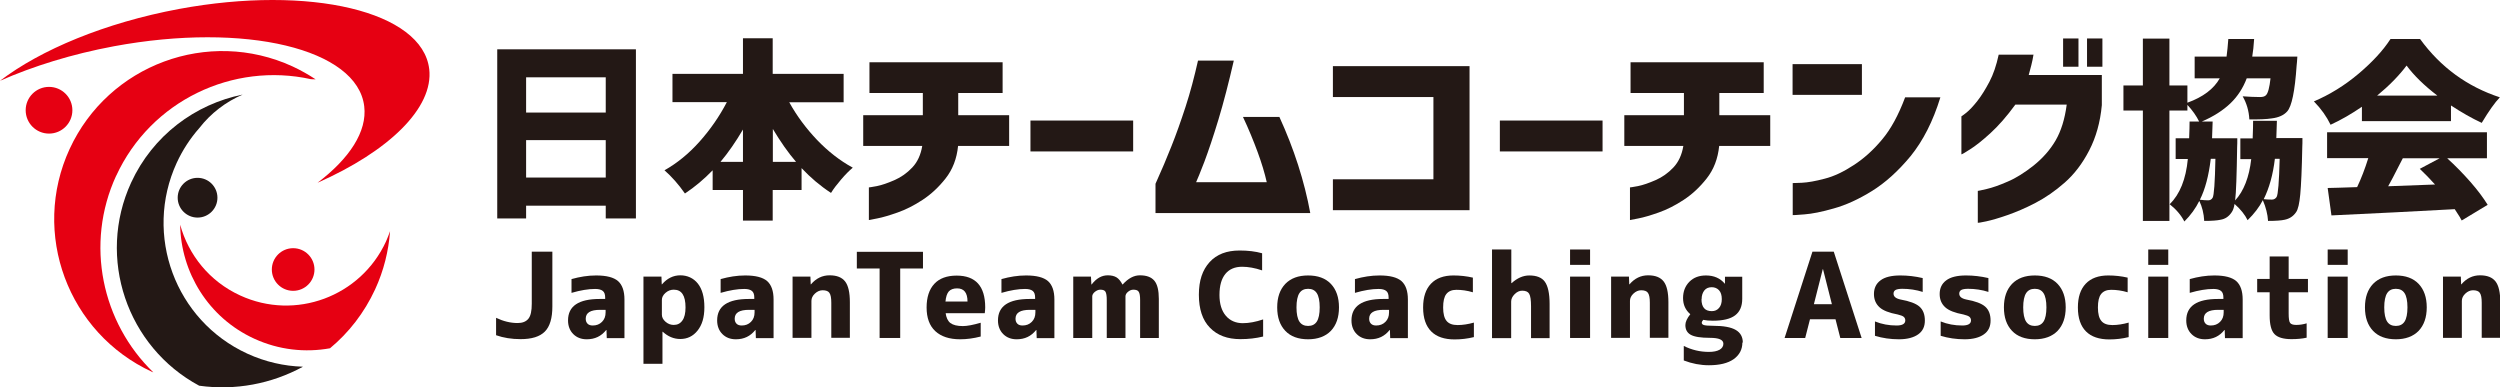
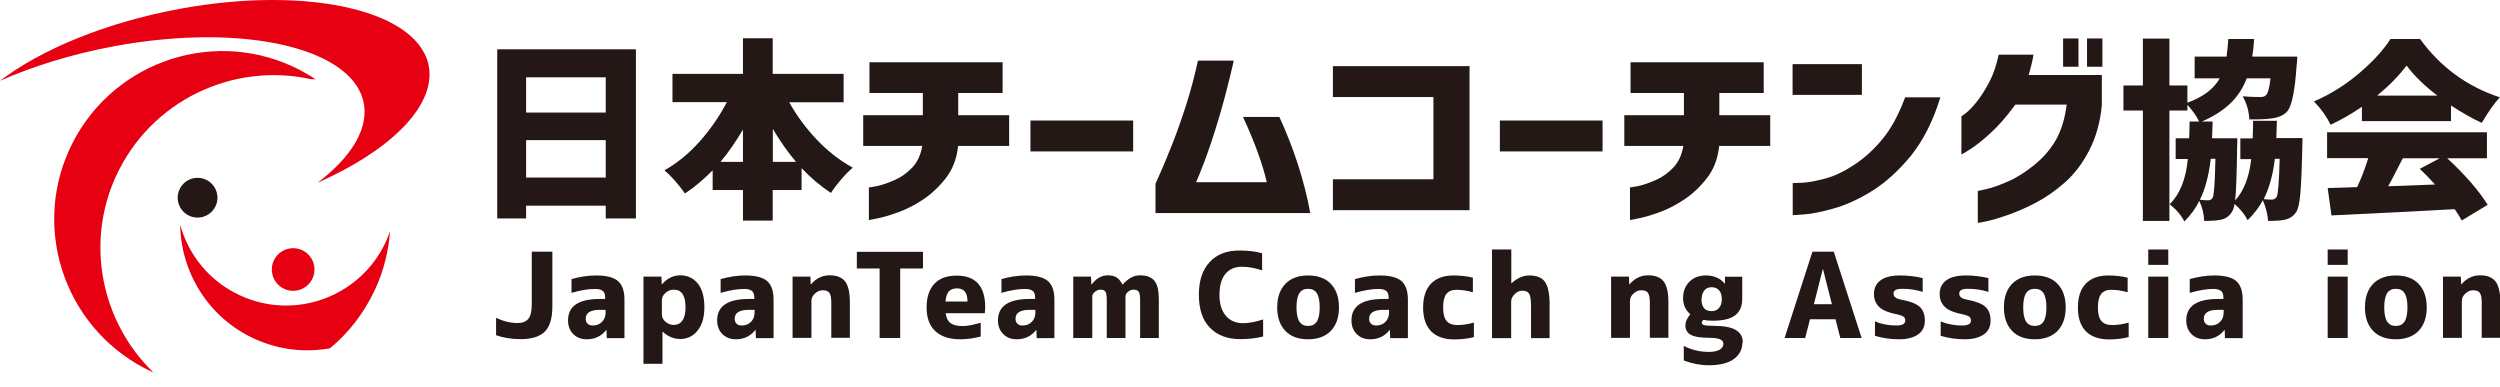
<svg xmlns="http://www.w3.org/2000/svg" id="_レイヤー_2" viewBox="0 0 172.35 26.7">
  <defs>
    <style>.cls-1{fill:#e60012;}.cls-2{fill:#231815;}</style>
  </defs>
  <g id="design">
    <path class="cls-2" d="M34.28,3.4h9.56v11.66h-2.08v-.88h-5.49v.88h-1.99V3.4ZM41.76,5.33h-5.49v2.43h5.49v-2.43ZM36.27,12.24h5.49v-2.58h-5.49v2.58Z" />
    <path class="cls-2" d="M58.17,7.05h-3.76c.52.94,1.16,1.8,1.92,2.6.76.79,1.58,1.43,2.46,1.91-.24.2-.51.47-.8.81-.29.34-.53.65-.7.93-.75-.49-1.42-1.06-2.03-1.71v1.51h-1.99v2.11h-2.05v-2.11h-2.09v-1.36c-.59.61-1.22,1.14-1.91,1.6-.44-.63-.91-1.16-1.41-1.6.87-.49,1.68-1.15,2.42-1.98.74-.83,1.37-1.74,1.88-2.72h-3.75v-1.95h4.86v-2.45h2.05v2.45h4.89v1.95ZM49.67,11.16h1.55v-2.23c-.5.85-1.02,1.6-1.55,2.23ZM53.28,11.16h1.6c-.55-.64-1.08-1.4-1.6-2.27v2.27Z" />
    <path class="cls-2" d="M59.51,10.06v-2.12h4.11v-1.53h-3.68v-2.12h9.18v2.12h-3.06v1.53h3.51v2.12h-3.52c-.09.89-.38,1.63-.86,2.24-.48.61-1.01,1.1-1.59,1.48-.58.38-1.15.67-1.72.87-.57.2-1.04.34-1.41.41s-.56.11-.57.11v-2.25s.2-.02.55-.09c.35-.07.75-.21,1.21-.41.46-.2.87-.49,1.23-.87.36-.38.59-.88.69-1.49h-4.06Z" />
    <path class="cls-2" d="M71.04,10.44v-2.13h7.08v2.13h-7.08Z" />
    <path class="cls-2" d="M85.06,4.17c-.35,1.52-.7,2.88-1.06,4.07s-.69,2.16-.97,2.91c-.29.75-.48,1.22-.57,1.41h4.87c-.14-.62-.35-1.32-.63-2.08-.28-.76-.61-1.57-1.01-2.42h2.51c.5,1.09.93,2.19,1.29,3.31s.64,2.23.84,3.32h-10.67v-2.02c.42-.93.79-1.8,1.1-2.59.32-.8.64-1.7.97-2.71s.61-2.08.86-3.19h2.47Z" />
    <path class="cls-2" d="M91.89,6.69v-2.13h9.42v9.93h-9.42v-2.13h6.93v-5.67h-6.93Z" />
    <path class="cls-2" d="M103.4,10.44v-2.13h7.08v2.13h-7.08Z" />
    <path class="cls-2" d="M111.98,10.06v-2.12h4.11v-1.53h-3.68v-2.12h9.18v2.12h-3.06v1.53h3.51v2.12h-3.52c-.09.89-.38,1.63-.86,2.24-.48.61-1.01,1.1-1.59,1.48-.58.38-1.15.67-1.72.87-.57.2-1.04.34-1.41.41s-.56.11-.57.11v-2.25s.2-.02.55-.09c.35-.07.75-.21,1.21-.41.46-.2.87-.49,1.23-.87.36-.38.59-.88.69-1.49h-4.06Z" />
    <path class="cls-2" d="M123.58,6.54v-2.12h4.78v2.12h-4.78ZM133.77,6.71c-.51,1.66-1.2,3-2.05,4.05-.86,1.04-1.75,1.84-2.67,2.41-.92.57-1.8.97-2.63,1.2-.83.24-1.5.37-2.03.41-.53.04-.79.06-.8.05v-2.21s.22,0,.63-.02.93-.11,1.57-.28c.64-.16,1.31-.48,2.01-.94.71-.46,1.36-1.05,1.95-1.76.6-.71,1.13-1.68,1.59-2.91h2.44Z" />
    <path class="cls-2" d="M140.19,3.76c-.04.25-.09.5-.15.73-.06.24-.12.46-.18.68h5.04v2.08c-.11,1.18-.4,2.21-.87,3.12s-1.03,1.64-1.69,2.22-1.33,1.04-2.02,1.4-1.33.63-1.93.84c-.6.21-1.09.35-1.46.43-.38.08-.57.11-.58.1v-2.2s.21-.03.61-.13c.39-.09.88-.26,1.45-.51.57-.24,1.17-.62,1.79-1.11.62-.5,1.13-1.07,1.51-1.72s.64-1.48.77-2.48h-3.54c-.59.81-1.17,1.47-1.73,1.98-.56.51-1.03.88-1.4,1.11-.37.24-.57.35-.59.34v-2.62s.13-.08.34-.25.47-.44.76-.81c.29-.37.56-.81.83-1.32s.48-1.13.64-1.87h2.42ZM142.23,4.6v-1.95h1.06v1.95h-1.06ZM143.88,4.6v-1.95h1.06v1.95h-1.06Z" />
    <path class="cls-2" d="M156.94,9.52h1.79c0,.28,0,.47-.01.59-.03,1.56-.08,2.65-.14,3.29-.06.63-.15,1.04-.29,1.23-.19.28-.45.45-.79.52-.22.05-.6.08-1.14.08-.03-.46-.15-.94-.36-1.43-.24.47-.59.93-1.05,1.38-.18-.37-.48-.75-.9-1.12-.04.26-.11.46-.21.59-.19.28-.44.45-.76.5-.22.05-.6.08-1.12.08-.03-.51-.14-.97-.34-1.38-.25.51-.59.98-1.03,1.42-.23-.45-.57-.84-1.01-1.19.7-.69,1.12-1.73,1.25-3.12h-.84v-1.43h.93c.02-.48.03-.87.03-1.15h.66c-.19-.39-.46-.77-.81-1.15v.39h-1.24v7.61h-1.83v-7.61h-1.34v-1.73h1.34v-3.23h1.83v3.23h1.24v1.19c1.08-.39,1.82-.95,2.23-1.68h-1.73v-1.5h2.2c.05-.38.09-.78.12-1.21h1.78c-.03.46-.07.86-.13,1.21h3.11c-.02.28-.03.48-.05.62-.12,1.77-.34,2.82-.65,3.16-.23.26-.58.42-1.05.48-.38.06-.9.08-1.56.07-.03-.59-.19-1.12-.46-1.59.44.03.84.05,1.2.05.19,0,.33-.04.41-.13.14-.14.24-.53.31-1.16h-1.64c-.25.66-.62,1.24-1.12,1.72s-1.16.91-1.98,1.26h.75c-.03.73-.04,1.12-.04,1.15h1.74c0,.27,0,.46-.01.58-.03,1.95-.07,3.18-.14,3.71.6-.65.97-1.61,1.11-2.85h-.75v-1.43h.85c.02-.52.03-.92.03-1.21h1.64c-.03.78-.04,1.18-.04,1.21ZM152.73,10.95h-.32c-.14,1.17-.39,2.11-.75,2.82.24.03.43.04.57.04s.24-.06.31-.18c.09-.15.16-1.05.19-2.67ZM157.15,10.95h-.32c-.13,1.09-.39,2.02-.77,2.78.15.02.34.03.57.03.13,0,.24-.06.32-.18.1-.17.17-1.05.21-2.62Z" />
    <path class="cls-2" d="M162.83,8.34v-.98c-.7.48-1.42.9-2.16,1.24-.27-.56-.65-1.1-1.15-1.61,1.08-.46,2.11-1.09,3.07-1.9.96-.81,1.7-1.61,2.21-2.4h2.04c1.42,1.95,3.25,3.28,5.5,4.02-.34.35-.76.94-1.25,1.76-.69-.32-1.39-.72-2.12-1.2v1.08h-6.15ZM171.45,10.91h-2.74c.56.51,1.09,1.05,1.6,1.63.51.58.9,1.11,1.19,1.58l-1.79,1.08c-.03-.08-.19-.34-.48-.78-2.69.15-5.52.29-8.5.43l-.26-1.89c.32,0,.99-.03,2.03-.06.28-.59.54-1.26.77-2h-2.84v-1.78h11.02v1.78ZM163.88,6.59h4.15c-.9-.69-1.61-1.38-2.12-2.07-.52.69-1.19,1.38-2.03,2.07ZM168.22,10.91h-2.57c-.08.15-.18.35-.32.62s-.26.51-.37.72c-.11.21-.22.41-.32.59.46-.02,1.54-.06,3.23-.12-.35-.39-.7-.75-1.05-1.08l1.39-.74Z" />
    <path class="cls-2" d="M34.2,23.11v-1.2c.5.24,1,.36,1.49.36.33,0,.58-.1.74-.3.16-.2.23-.54.23-1.03v-3.59h1.42v3.78c0,.8-.17,1.38-.52,1.73-.35.35-.9.52-1.67.52-.62,0-1.18-.09-1.69-.27Z" />
    <path class="cls-2" d="M41.1,18.99c.71,0,1.21.13,1.51.39.29.26.44.68.44,1.27v2.66h-1.22l-.02-.56h-.02c-.34.43-.78.64-1.34.64-.38,0-.69-.12-.93-.36s-.36-.56-.36-.94c0-.99.73-1.48,2.19-1.48h.37v-.1c0-.21-.05-.36-.16-.45-.11-.09-.28-.14-.53-.14-.47,0-1.01.09-1.63.27v-.95c.57-.16,1.13-.25,1.69-.25ZM41.74,21.36h-.37c-.66,0-.99.2-.99.61,0,.15.04.26.13.35.08.08.2.12.35.12.26,0,.47-.08.64-.25s.25-.38.25-.66v-.17Z" />
    <path class="cls-2" d="M44.35,19.07h1.25l.02.53h.02c.35-.41.78-.62,1.26-.62s.91.19,1.21.57c.3.38.45.92.45,1.63s-.16,1.22-.47,1.61c-.31.39-.71.58-1.19.58-.45,0-.85-.17-1.21-.5h-.02v2.21h-1.31v-6.02ZM47.26,21.19c0-.82-.27-1.22-.81-1.22-.21,0-.4.07-.57.22s-.25.31-.25.49v1.01c0,.18.08.34.25.49s.36.22.57.22c.25,0,.45-.1.59-.3.15-.2.22-.51.22-.91Z" />
    <path class="cls-2" d="M51.38,18.99c.71,0,1.21.13,1.51.39.29.26.44.68.44,1.27v2.66h-1.22l-.02-.56h-.02c-.34.43-.78.64-1.34.64-.38,0-.69-.12-.93-.36s-.36-.56-.36-.94c0-.99.73-1.48,2.19-1.48h.37v-.1c0-.21-.05-.36-.16-.45-.11-.09-.28-.14-.53-.14-.47,0-1.01.09-1.63.27v-.95c.57-.16,1.13-.25,1.69-.25ZM52.01,21.36h-.37c-.66,0-.99.2-.99.61,0,.15.04.26.13.35.08.08.2.12.35.12.26,0,.47-.08.64-.25s.25-.38.25-.66v-.17Z" />
    <path class="cls-2" d="M54.62,19.07h1.25l.02.53h.02c.35-.41.78-.62,1.28-.62s.85.14,1.07.42c.22.28.33.76.33,1.43v2.46h-1.28v-2.42c0-.33-.04-.55-.13-.68-.08-.12-.24-.18-.47-.18-.19,0-.37.08-.53.23s-.24.32-.24.5v2.55h-1.3v-4.23Z" />
    <path class="cls-2" d="M63.63,17.36v1.15h-1.57v4.79h-1.42v-4.79h-1.57v-1.15h4.56Z" />
    <path class="cls-2" d="M65.19,21.57c.04.32.15.56.33.7.19.14.47.21.86.21.3,0,.71-.08,1.23-.23v.95c-.5.13-.97.19-1.42.19-.74,0-1.31-.19-1.71-.56s-.6-.92-.6-1.63.18-1.25.53-1.63.87-.57,1.54-.57c1.31,0,1.97.73,1.97,2.19,0,.11-.01.24-.03.4h-2.71ZM65.19,20.79h1.51c0-.61-.24-.91-.72-.91-.25,0-.44.07-.57.21-.12.14-.2.37-.23.71Z" />
    <path class="cls-2" d="M70.74,18.99c.71,0,1.21.13,1.51.39.29.26.44.68.44,1.27v2.66h-1.22l-.02-.56h-.02c-.34.43-.78.64-1.34.64-.38,0-.69-.12-.93-.36s-.36-.56-.36-.94c0-.99.73-1.48,2.19-1.48h.37v-.1c0-.21-.05-.36-.16-.45-.11-.09-.28-.14-.53-.14-.47,0-1.01.09-1.63.27v-.95c.57-.16,1.13-.25,1.69-.25ZM71.37,21.36h-.37c-.66,0-.99.2-.99.61,0,.15.04.26.13.35.08.08.2.12.35.12.26,0,.47-.08.64-.25s.25-.38.25-.66v-.17Z" />
    <path class="cls-2" d="M73.99,19.07h1.22l.03.54h.02c.32-.42.69-.63,1.11-.63.25,0,.45.05.6.14.15.09.29.26.41.49h.02c.38-.42.77-.63,1.18-.63.46,0,.79.12,1,.37.21.25.31.67.31,1.26v2.69h-1.29v-2.61c0-.29-.03-.48-.1-.58-.06-.1-.19-.14-.37-.14-.13,0-.25.05-.37.15-.12.1-.17.21-.17.31v2.87h-1.29v-2.61c0-.29-.03-.48-.09-.58-.06-.1-.18-.14-.36-.14-.12,0-.24.05-.37.15-.12.1-.18.21-.18.31v2.87h-1.31v-4.23Z" />
    <path class="cls-2" d="M84.07,20.33c0,.62.15,1.1.44,1.44.29.34.69.51,1.17.51.43,0,.9-.09,1.4-.26v1.18c-.49.12-1.01.18-1.57.18-.89,0-1.59-.26-2.1-.79-.51-.52-.76-1.28-.76-2.27s.25-1.71.74-2.25c.49-.54,1.18-.8,2.07-.8.57,0,1.09.06,1.55.19v1.18c-.5-.17-.96-.25-1.38-.25-.49,0-.88.16-1.15.49s-.41.81-.41,1.44Z" />
    <path class="cls-2" d="M88.61,19.57c.38-.39.9-.58,1.57-.58s1.2.19,1.57.58c.37.39.56.93.56,1.62s-.19,1.23-.56,1.62c-.37.38-.9.58-1.57.58s-1.2-.19-1.57-.58-.56-.92-.56-1.62.19-1.23.56-1.62ZM89.58,22.17c.13.2.33.3.6.3s.47-.1.6-.3c.13-.2.2-.53.2-.98s-.07-.78-.2-.98c-.13-.2-.33-.3-.6-.3s-.47.1-.6.3c-.13.2-.2.53-.2.98s.07.78.2.98Z" />
    <path class="cls-2" d="M95.11,18.99c.71,0,1.21.13,1.51.39.29.26.44.68.44,1.27v2.66h-1.22l-.02-.56h-.02c-.34.43-.78.64-1.34.64-.38,0-.69-.12-.93-.36s-.36-.56-.36-.94c0-.99.73-1.48,2.19-1.48h.37v-.1c0-.21-.05-.36-.16-.45-.11-.09-.28-.14-.53-.14-.47,0-1.01.09-1.63.27v-.95c.57-.16,1.13-.25,1.69-.25ZM95.75,21.36h-.37c-.66,0-.99.2-.99.61,0,.15.04.26.13.35.08.08.2.12.35.12.26,0,.47-.08.64-.25s.25-.38.25-.66v-.17Z" />
    <path class="cls-2" d="M98.11,21.19c0-.71.18-1.25.54-1.63s.88-.57,1.55-.57c.46,0,.91.05,1.34.15v1.01c-.4-.12-.78-.17-1.14-.17-.31,0-.54.1-.69.29s-.22.5-.22.93.08.74.24.93c.16.19.41.28.76.28s.73-.06,1.12-.17v1c-.44.11-.89.16-1.33.16-.7,0-1.24-.18-1.61-.55-.37-.37-.56-.92-.56-1.64Z" />
    <path class="cls-2" d="M104.19,17.2v2.32h.02c.39-.35.79-.53,1.22-.53.5,0,.86.14,1.07.43s.33.79.33,1.53v2.36h-1.28v-2.19c0-.43-.04-.72-.13-.87-.08-.14-.24-.21-.48-.21-.19,0-.36.08-.52.24s-.24.33-.24.51v2.52h-1.32v-6.11h1.32Z" />
-     <path class="cls-2" d="M108.24,18.26v-1.06h1.38v1.06h-1.38ZM108.24,23.3v-4.23h1.38v4.23h-1.38Z" />
    <path class="cls-2" d="M111.05,19.07h1.25l.02.53h.02c.35-.41.78-.62,1.28-.62s.85.14,1.07.42c.22.28.33.76.33,1.43v2.46h-1.28v-2.42c0-.33-.04-.55-.13-.68-.08-.12-.24-.18-.47-.18-.19,0-.37.08-.53.23s-.24.32-.24.5v2.55h-1.3v-4.23Z" />
    <path class="cls-2" d="M120.12,23.61c0,.48-.2.86-.6,1.15-.4.28-.97.42-1.71.42-.58,0-1.16-.11-1.73-.33v-1c.54.27,1.12.41,1.73.41.32,0,.56-.05.74-.15.17-.1.26-.24.26-.41,0-.28-.31-.41-.93-.41s-1.07-.07-1.32-.21-.37-.36-.37-.67c0-.21.11-.46.34-.75-.33-.28-.5-.65-.5-1.11s.15-.84.44-1.13.67-.43,1.14-.43c.55,0,.98.19,1.29.56h.02v-.47h1.19v1.52c0,.51-.16.89-.49,1.14s-.84.37-1.54.37c-.25,0-.47-.02-.66-.06-.07.08-.1.15-.1.2,0,.07.05.13.15.16.1.03.31.05.64.05.72,0,1.24.1,1.56.29s.48.48.48.87ZM117.3,20.62c0,.56.24.83.71.83.21,0,.37-.07.5-.22.13-.15.19-.35.19-.61s-.06-.47-.19-.61c-.13-.14-.3-.21-.5-.21-.22,0-.39.07-.51.22s-.19.35-.19.61Z" />
    <path class="cls-2" d="M123.03,23.3l1.92-5.95h1.47l1.92,5.95h-1.47l-.33-1.29h-1.76l-.33,1.29h-1.44ZM125.05,20.97h1.24l-.61-2.41h-.02l-.61,2.41Z" />
    <path class="cls-2" d="M132.57,20.13c-.47-.15-.94-.22-1.42-.22-.22,0-.38.03-.47.08-.09.05-.14.14-.14.25,0,.21.16.34.49.41.61.11,1.05.27,1.3.49s.37.54.37.96-.15.73-.46.95-.75.34-1.33.34-1.13-.08-1.65-.24v-.99c.47.19.96.28,1.49.28.4,0,.6-.12.6-.35,0-.11-.04-.19-.11-.25-.07-.06-.21-.11-.41-.16-.59-.11-1.01-.27-1.26-.5-.25-.23-.38-.53-.38-.91,0-.4.15-.72.45-.94.3-.23.76-.34,1.37-.34.51,0,1.02.06,1.54.18v.96Z" />
    <path class="cls-2" d="M137.1,20.13c-.47-.15-.94-.22-1.42-.22-.22,0-.38.03-.47.08-.09.05-.14.14-.14.25,0,.21.16.34.49.41.61.11,1.05.27,1.3.49s.37.54.37.96-.15.73-.46.95-.75.34-1.33.34-1.13-.08-1.65-.24v-.99c.47.19.96.28,1.49.28.4,0,.6-.12.6-.35,0-.11-.04-.19-.11-.25-.07-.06-.21-.11-.41-.16-.59-.11-1.01-.27-1.26-.5-.25-.23-.38-.53-.38-.91,0-.4.15-.72.45-.94.3-.23.76-.34,1.37-.34.51,0,1.02.06,1.54.18v.96Z" />
    <path class="cls-2" d="M138.71,19.57c.38-.39.9-.58,1.57-.58s1.2.19,1.57.58c.37.39.56.93.56,1.62s-.19,1.23-.56,1.62c-.37.38-.9.58-1.57.58s-1.2-.19-1.57-.58-.56-.92-.56-1.62.19-1.23.56-1.62ZM139.68,22.17c.13.2.33.3.6.3s.47-.1.6-.3c.13-.2.2-.53.2-.98s-.07-.78-.2-.98c-.13-.2-.33-.3-.6-.3s-.47.1-.6.3c-.13.2-.2.53-.2.98s.07.78.2.98Z" />
    <path class="cls-2" d="M143.25,21.19c0-.71.18-1.25.54-1.63s.88-.57,1.55-.57c.46,0,.91.05,1.34.15v1.01c-.4-.12-.78-.17-1.14-.17-.31,0-.54.1-.69.29s-.22.5-.22.93.08.74.24.93c.16.19.41.28.76.28s.73-.06,1.12-.17v1c-.44.11-.89.16-1.33.16-.7,0-1.24-.18-1.61-.55-.37-.37-.56-.92-.56-1.64Z" />
    <path class="cls-2" d="M148.1,18.26v-1.06h1.38v1.06h-1.38ZM148.1,23.3v-4.23h1.38v4.23h-1.38Z" />
    <path class="cls-2" d="M152.66,18.99c.71,0,1.21.13,1.51.39.29.26.44.68.44,1.27v2.66h-1.22l-.02-.56h-.02c-.34.43-.78.64-1.34.64-.38,0-.69-.12-.93-.36s-.36-.56-.36-.94c0-.99.73-1.48,2.19-1.48h.37v-.1c0-.21-.05-.36-.16-.45-.11-.09-.28-.14-.53-.14-.47,0-1.01.09-1.63.27v-.95c.57-.16,1.13-.25,1.69-.25ZM153.29,21.36h-.37c-.66,0-.99.2-.99.61,0,.15.04.26.13.35.08.08.2.12.35.12.26,0,.47-.08.64-.25s.25-.38.25-.66v-.17Z" />
-     <path class="cls-2" d="M157.78,19.23h1.33v.92h-1.33v1.46c0,.34.03.56.1.65.06.09.2.14.42.14.25,0,.5-.04.72-.11v.99c-.31.07-.66.1-1.05.1-.56,0-.95-.12-1.17-.35s-.33-.66-.33-1.28v-1.6h-.86v-.92h.86v-1.55h1.31v1.55Z" />
    <path class="cls-2" d="M160.47,18.26v-1.06h1.38v1.06h-1.38ZM160.47,23.3v-4.23h1.38v4.23h-1.38Z" />
    <path class="cls-2" d="M163.6,19.57c.38-.39.9-.58,1.57-.58s1.2.19,1.57.58c.37.39.56.93.56,1.62s-.19,1.23-.56,1.62c-.37.38-.9.58-1.57.58s-1.2-.19-1.57-.58-.56-.92-.56-1.62.19-1.23.56-1.62ZM164.57,22.17c.13.2.33.3.6.3s.47-.1.6-.3c.13-.2.2-.53.2-.98s-.07-.78-.2-.98c-.13-.2-.33-.3-.6-.3s-.47.1-.6.3c-.13.2-.2.53-.2.98s.07.78.2.98Z" />
    <path class="cls-2" d="M168.4,19.07h1.25l.02.53h.02c.35-.41.78-.62,1.28-.62s.85.14,1.07.42c.22.28.33.76.33,1.43v2.46h-1.28v-2.42c0-.33-.04-.55-.13-.68-.08-.12-.24-.18-.47-.18-.19,0-.37.08-.53.23s-.24.32-.24.5v2.55h-1.3v-4.23Z" />
    <path class="cls-1" d="M29.59,4.76C29.12.79,21.39-1.06,12.33.62,7.25,1.57,2.82,3.42,0,5.57c2.29-1.01,4.96-1.84,7.85-2.38,9.06-1.68,16.79.17,17.26,4.14.21,1.74-1.02,3.6-3.22,5.27,4.89-2.16,8.02-5.15,7.7-7.85Z" />
    <path class="cls-1" d="M26.89,15.94c-.08.24-.18.47-.28.71-1.75,3.8-6.25,5.47-10.05,3.72-2.12-.97-3.57-2.8-4.14-4.88.05,3.28,1.94,6.41,5.11,7.86,1.7.78,3.51.97,5.22.66,1.29-1.07,2.36-2.44,3.11-4.06.6-1.3.93-2.66,1.03-4Z" />
    <path class="cls-1" d="M8.01,12.12c2.39-5.19,8.06-7.85,13.43-6.66.11,0,.22,0,.32.01-.5-.33-1.03-.63-1.59-.89-5.81-2.67-12.69-.12-15.37,5.69s-.12,12.69,5.69,15.37c.03.01.05.02.08.03-3.54-3.42-4.73-8.84-2.56-13.56Z" />
-     <path class="cls-2" d="M20.87,25.28c-1.28-.04-2.58-.33-3.82-.9-4.97-2.28-7.15-8.18-4.87-13.15.41-.89.94-1.7,1.56-2.4.8-1.03,1.83-1.81,2.99-2.31-3.27.66-6.19,2.81-7.69,6.07-2.39,5.2-.28,11.33,4.69,14,2.49.35,4.99-.13,7.14-1.3Z" />
+     <path class="cls-2" d="M20.87,25.28Z" />
    <circle class="cls-1" cx="20.21" cy="18.58" r="1.47" />
    <circle class="cls-2" cx="13.62" cy="13.63" r="1.37" />
-     <circle class="cls-1" cx="3.38" cy="7.6" r="1.61" />
  </g>
</svg>